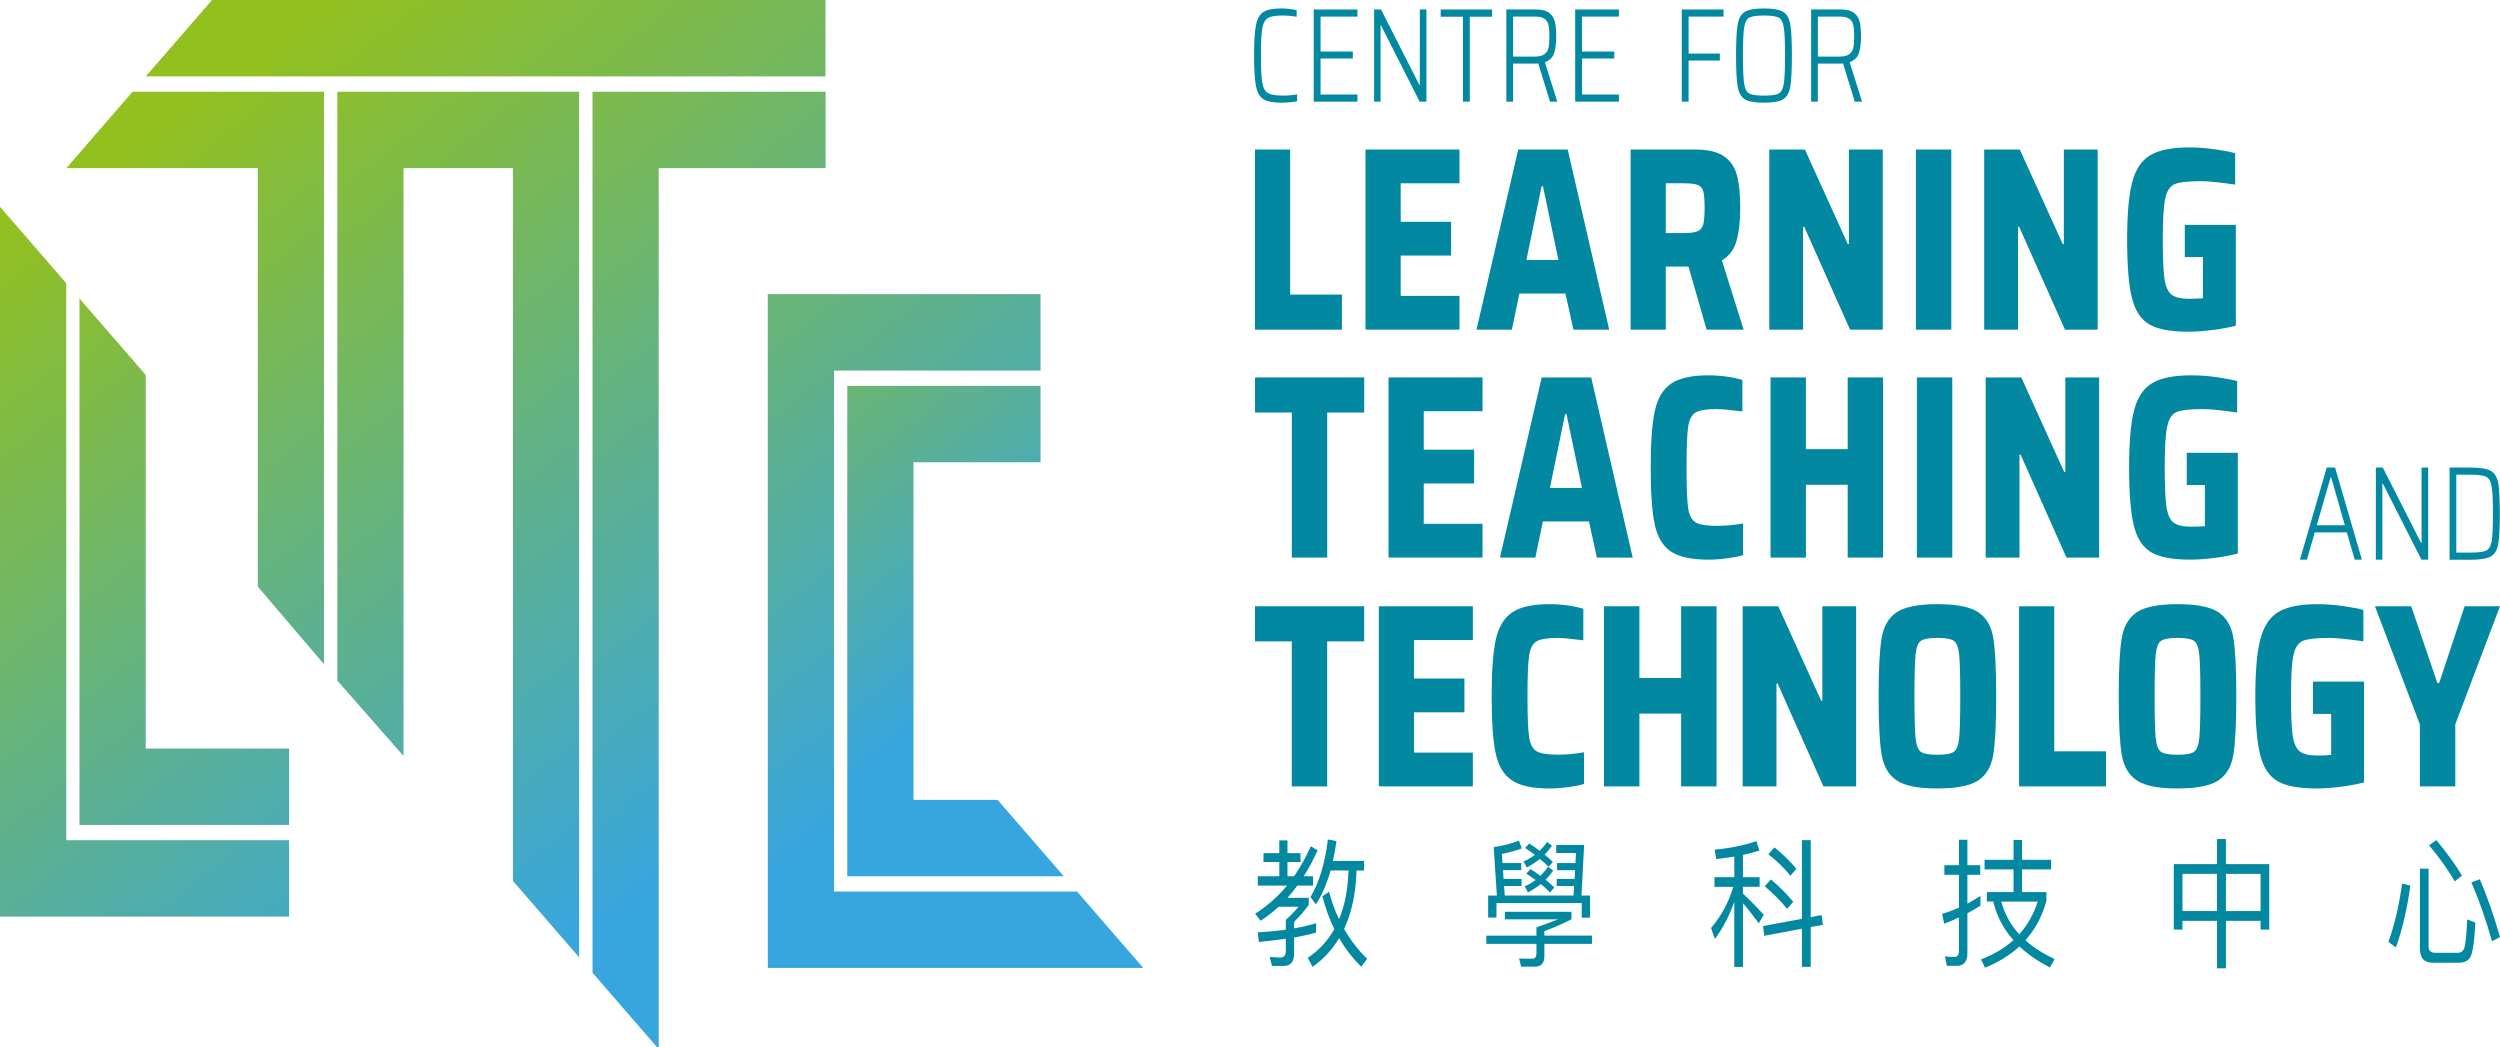
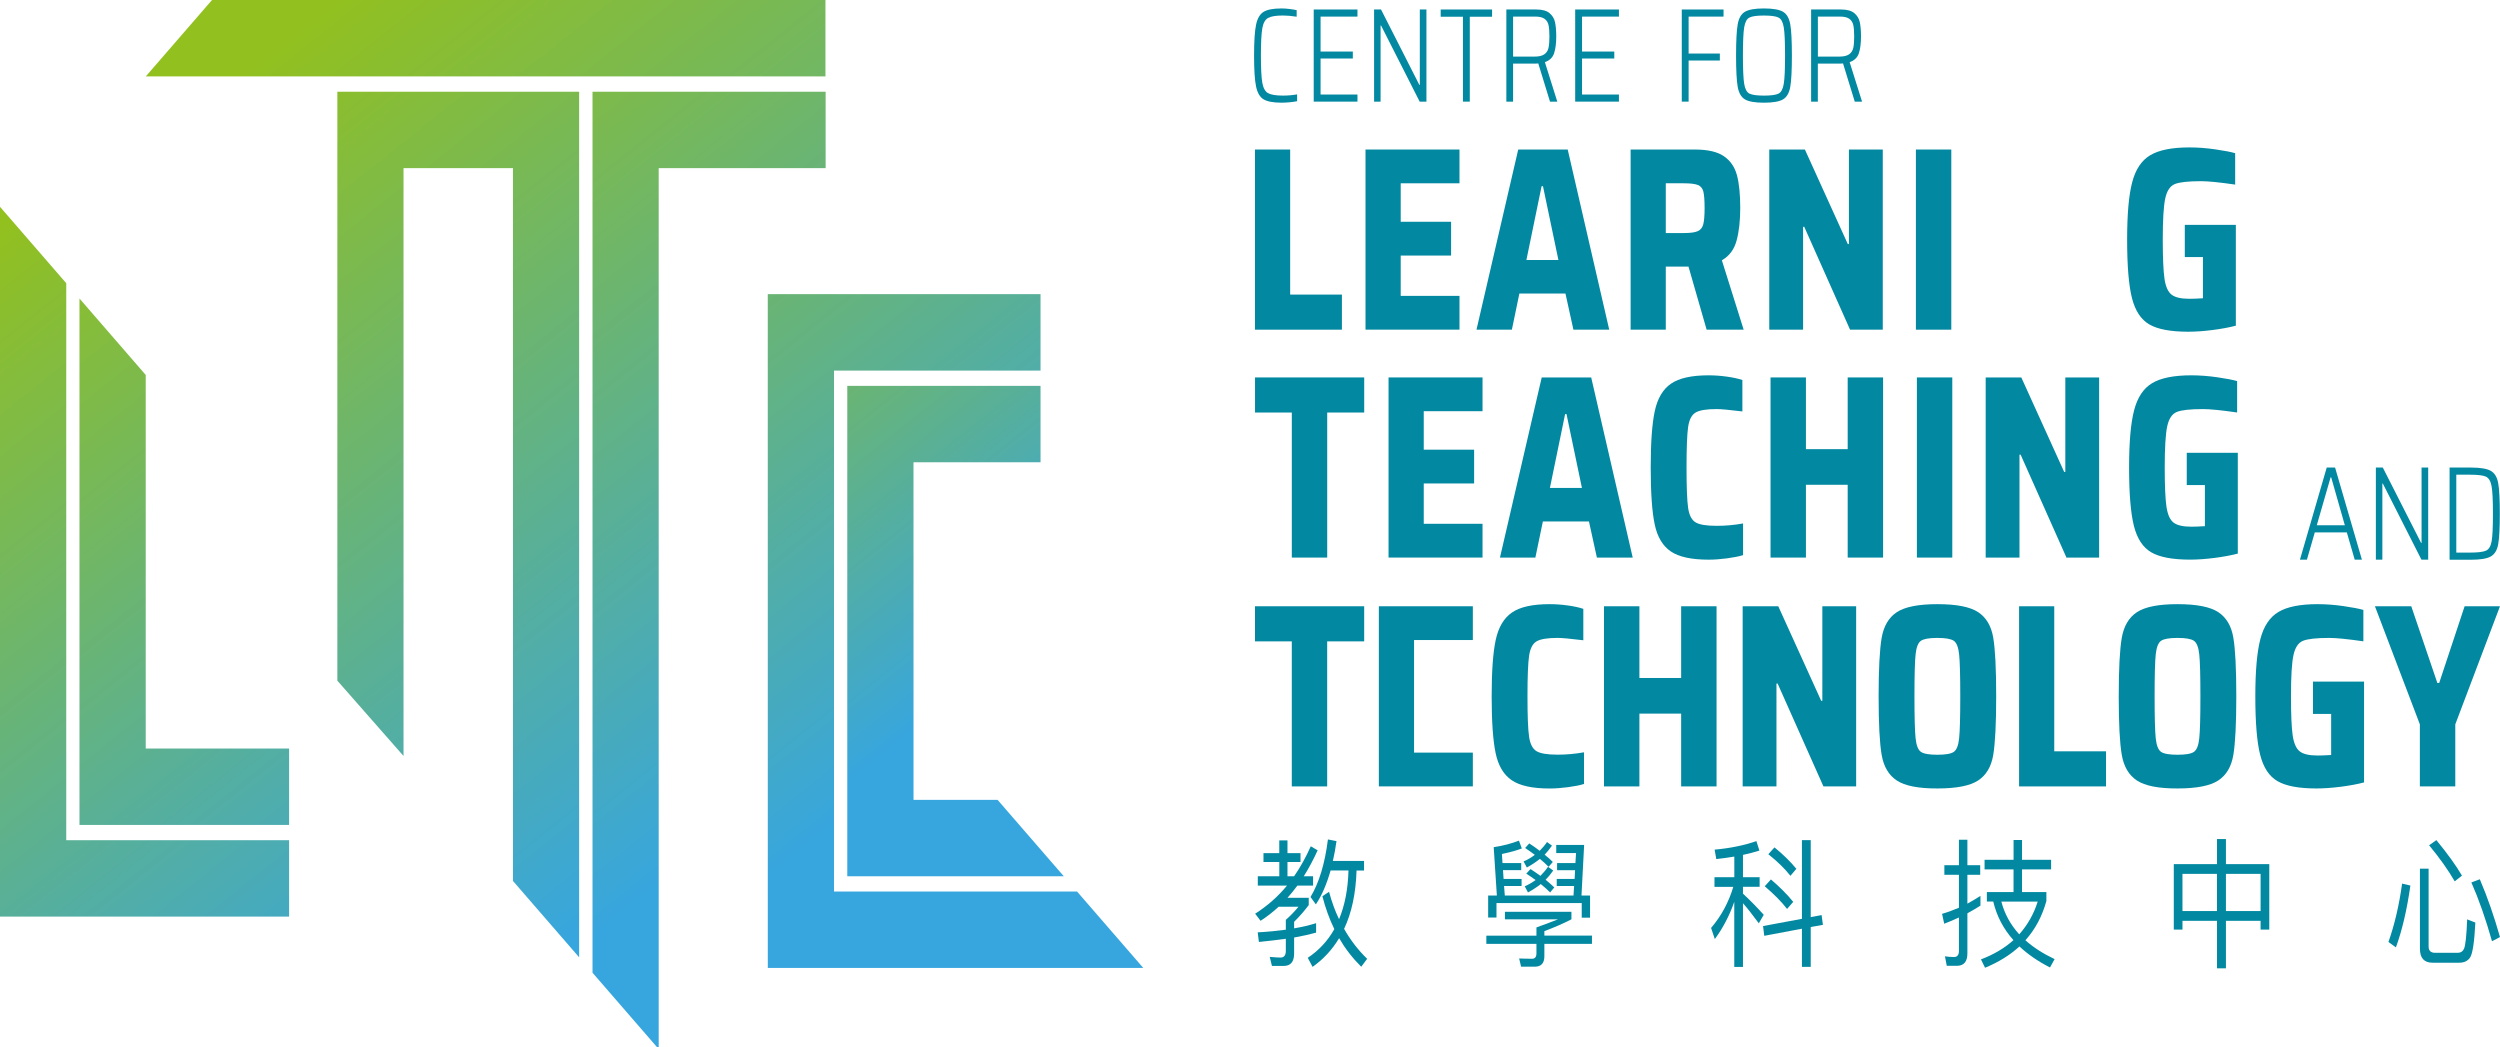
<svg xmlns="http://www.w3.org/2000/svg" width="148" height="62" viewBox="0 0 148 62" fill="none">
  <g clip-path="url(#clip0_10293_592)">
    <path d="M3.922 16.766L0 12.242V54.264H17.115V49.741H3.922V16.766Z" fill="url(#paint0_linear_10293_592)" />
    <path d="M8.627 44.314V22.197L4.705 17.672V48.837H17.115V44.314H8.627Z" fill="url(#paint1_linear_10293_592)" />
    <path d="M19.971 40.295L23.889 44.754V9.955H30.368V52.153L34.285 56.673V5.43H19.971V40.295Z" fill="url(#paint2_linear_10293_592)" />
-     <path d="M3.927 9.955H15.262V34.728L19.179 39.322V5.43H7.847L3.927 9.955Z" fill="url(#paint3_linear_10293_592)" />
    <path d="M12.551 0L8.631 4.523H48.867V0H12.551Z" fill="url(#paint4_linear_10293_592)" />
    <path d="M35.077 57.586L38.995 62.105V9.955H48.877V5.43H35.077V57.586Z" fill="url(#paint5_linear_10293_592)" />
    <path d="M50.159 51.876H62.978L59.058 47.353H54.081L54.079 27.367H61.6V22.844H50.159V51.876Z" fill="url(#paint6_linear_10293_592)" />
    <path d="M49.374 52.78V21.938H61.6V17.414H45.452L45.454 57.303H67.683L63.763 52.78H49.374Z" fill="url(#paint7_linear_10293_592)" />
    <path d="M76.341 6.055C76.165 6.07 76.005 6.079 75.863 6.079C75.377 6.079 75.025 6.012 74.805 5.881C74.584 5.749 74.436 5.493 74.358 5.116C74.279 4.738 74.241 4.129 74.241 3.288C74.241 2.453 74.279 1.847 74.358 1.47C74.436 1.093 74.584 0.836 74.805 0.701C75.024 0.567 75.377 0.5 75.863 0.5C76.009 0.5 76.168 0.51 76.336 0.531C76.505 0.551 76.647 0.575 76.763 0.602V0.99C76.465 0.942 76.194 0.918 75.952 0.918C75.53 0.918 75.235 0.968 75.065 1.065C74.896 1.163 74.784 1.366 74.729 1.675C74.674 1.984 74.646 2.522 74.646 3.288C74.646 4.055 74.674 4.593 74.729 4.902C74.784 5.211 74.896 5.414 75.065 5.512C75.235 5.609 75.53 5.659 75.952 5.659C76.24 5.659 76.52 5.635 76.789 5.587V5.992C76.666 6.017 76.517 6.039 76.341 6.055Z" fill="#0289A1" />
    <path d="M77.772 6.017V0.562H80.362V0.983H78.178V3.052H80.087V3.464H78.178V5.596H80.362V6.017H77.772Z" fill="#0289A1" />
    <path d="M84.045 6.017L81.757 1.507H81.731V6.017H81.346V0.562H81.757L84.025 5.024H84.053V0.562H84.445V6.017H84.045Z" fill="#0289A1" />
    <path d="M86.607 6.017V0.991H85.288V0.562H88.331V0.991H87.012V6.017H86.607Z" fill="#0289A1" />
    <path d="M91.76 6.017L91.066 3.757C91.02 3.763 90.961 3.766 90.887 3.766H89.574V6.017H89.176V0.562H90.955C91.298 0.562 91.556 0.633 91.727 0.773C91.899 0.913 92.008 1.092 92.057 1.312C92.105 1.531 92.13 1.816 92.13 2.164C92.13 2.566 92.087 2.895 92.003 3.151C91.918 3.407 91.736 3.583 91.457 3.679L92.192 6.017H91.76ZM91.419 3.218C91.55 3.129 91.634 3.001 91.671 2.837C91.708 2.673 91.726 2.449 91.726 2.163C91.726 1.872 91.708 1.647 91.674 1.488C91.64 1.329 91.561 1.206 91.44 1.116C91.319 1.025 91.129 0.981 90.873 0.981H89.575V3.351H90.826C91.091 3.353 91.289 3.308 91.419 3.218Z" fill="#0289A1" />
    <path d="M93.251 6.017V0.562H95.841V0.983H93.656V3.052H95.566V3.464H93.656V5.596H95.841V6.017H93.251Z" fill="#0289A1" />
    <path d="M99.561 6.017V0.562H102.034V0.983H99.966V3.17H101.815V3.583H99.966V6.017H99.561Z" fill="#0289A1" />
    <path d="M103.298 5.882C103.079 5.751 102.937 5.503 102.872 5.141C102.808 4.779 102.775 4.163 102.775 3.29C102.775 2.418 102.808 1.801 102.872 1.439C102.935 1.077 103.077 0.83 103.298 0.698C103.518 0.567 103.893 0.5 104.424 0.5C104.96 0.5 105.337 0.567 105.558 0.698C105.778 0.83 105.919 1.077 105.984 1.439C106.048 1.801 106.08 2.418 106.08 3.29C106.08 4.163 106.048 4.779 105.984 5.141C105.92 5.503 105.778 5.751 105.558 5.882C105.337 6.014 104.96 6.08 104.424 6.08C103.893 6.08 103.517 6.014 103.298 5.882ZM105.29 5.541C105.445 5.462 105.549 5.269 105.599 4.962C105.65 4.655 105.675 4.098 105.675 3.29C105.675 2.483 105.65 1.924 105.599 1.618C105.549 1.311 105.445 1.12 105.29 1.04C105.135 0.961 104.846 0.92 104.424 0.92C104.007 0.92 103.721 0.959 103.566 1.04C103.41 1.118 103.307 1.311 103.256 1.618C103.206 1.926 103.181 2.483 103.181 3.29C103.181 4.098 103.206 4.656 103.256 4.962C103.307 5.269 103.41 5.461 103.566 5.541C103.721 5.619 104.008 5.66 104.424 5.66C104.846 5.66 105.135 5.621 105.29 5.541Z" fill="#0289A1" />
    <path d="M109.802 6.017L109.108 3.757C109.062 3.763 109.003 3.766 108.929 3.766H107.616V6.017H107.218V0.562H108.997C109.341 0.562 109.598 0.633 109.77 0.773C109.941 0.913 110.051 1.092 110.1 1.312C110.147 1.531 110.172 1.816 110.172 2.164C110.172 2.566 110.129 2.895 110.045 3.151C109.961 3.407 109.779 3.583 109.499 3.679L110.234 6.017H109.802ZM109.462 3.218C109.592 3.129 109.677 3.001 109.714 2.837C109.751 2.673 109.768 2.449 109.768 2.163C109.768 1.872 109.751 1.647 109.716 1.488C109.682 1.329 109.604 1.206 109.483 1.116C109.361 1.025 109.172 0.981 108.916 0.981H107.618V3.351H108.868C109.133 3.353 109.332 3.308 109.462 3.218Z" fill="#0289A1" />
    <path d="M139.4 33.134L138.932 31.517H137.036L136.569 33.134H136.156L137.742 27.68H138.237L139.826 33.134H139.4ZM138.006 28.259H137.972L137.153 31.097H138.815L138.006 28.259Z" fill="#0289A1" />
    <path d="M143.35 33.134L141.062 28.624H141.036V33.134H140.651V27.68H141.062L143.33 32.142H143.356V27.68H143.749V33.134H143.35Z" fill="#0289A1" />
    <path d="M145.015 27.68H146.286C146.835 27.68 147.224 27.745 147.454 27.874C147.682 28.004 147.828 28.245 147.893 28.597C147.957 28.948 147.989 29.551 147.989 30.408C147.989 31.266 147.957 31.868 147.893 32.22C147.83 32.572 147.683 32.813 147.454 32.943C147.224 33.072 146.835 33.137 146.286 33.137H145.015V27.68ZM146.209 32.714C146.681 32.714 147.002 32.676 147.171 32.599C147.34 32.522 147.451 32.34 147.504 32.048C147.557 31.757 147.582 31.211 147.582 30.407C147.582 29.614 147.556 29.07 147.5 28.774C147.445 28.479 147.332 28.293 147.164 28.216C146.993 28.139 146.675 28.102 146.209 28.102H145.413V32.715H146.209V32.714Z" fill="#0289A1" />
    <path d="M74.295 19.517V8.852H76.378V17.439H79.441V19.517H74.295Z" fill="#0289A1" />
    <path d="M80.838 19.517V8.852H86.402V10.851H82.922V13.129H85.904V15.129H82.922V17.516H86.402V19.515H80.838V19.517Z" fill="#0289A1" />
    <path d="M93.146 19.517L92.675 17.378H89.947L89.503 19.517H87.408L89.879 8.852H92.808L95.266 19.517H93.146ZM91.344 11.022H91.263L90.363 15.393H92.258L91.344 11.022Z" fill="#0289A1" />
    <path d="M101.033 19.517L99.958 15.781H98.615V19.517H96.532V8.852H100.334C101.095 8.852 101.669 8.983 102.054 9.248C102.439 9.511 102.696 9.886 102.827 10.371C102.957 10.858 103.022 11.503 103.022 12.309C103.022 13.064 102.951 13.708 102.807 14.239C102.664 14.772 102.372 15.161 101.934 15.409L103.225 19.517H101.033ZM100.502 13.687C100.667 13.616 100.777 13.484 100.83 13.291C100.883 13.1 100.912 12.777 100.912 12.323C100.912 11.859 100.886 11.531 100.838 11.339C100.789 11.148 100.681 11.018 100.515 10.952C100.349 10.885 100.069 10.851 99.676 10.851H98.615V13.797H99.662C100.056 13.797 100.336 13.761 100.502 13.687Z" fill="#0289A1" />
    <path d="M109.524 19.517L106.81 13.425H106.743V19.517H104.741V8.852H106.85L109.389 14.447H109.457V8.852H111.46V19.517H109.524Z" fill="#0289A1" />
    <path d="M113.421 19.517V8.852H115.517V19.517H113.421Z" fill="#0289A1" />
-     <path d="M122.247 19.517L119.533 13.425H119.466V19.517H117.464V8.852H119.573L122.113 14.447H122.179V8.852H124.182V19.517H122.247Z" fill="#0289A1" />
    <path d="M129.34 15.22V13.313H132.362V19.281C131.969 19.384 131.51 19.469 130.984 19.537C130.46 19.604 129.979 19.638 129.54 19.638C128.51 19.638 127.746 19.496 127.249 19.211C126.752 18.928 126.407 18.407 126.214 17.654C126.022 16.899 125.926 15.743 125.926 14.182C125.926 12.693 126.023 11.568 126.222 10.803C126.419 10.038 126.775 9.5 127.29 9.191C127.805 8.882 128.578 8.727 129.608 8.727C130.11 8.727 130.625 8.766 131.153 8.843C131.681 8.92 132.071 8.995 132.322 9.068V10.928C131.39 10.793 130.719 10.726 130.307 10.726C129.544 10.726 129.026 10.783 128.748 10.897C128.47 11.011 128.282 11.293 128.184 11.742C128.085 12.191 128.036 13.006 128.036 14.184C128.036 15.258 128.07 16.028 128.137 16.494C128.203 16.959 128.343 17.275 128.553 17.44C128.763 17.606 129.115 17.688 129.608 17.688C129.823 17.688 130.092 17.678 130.415 17.657V15.22H129.34Z" fill="#0289A1" />
    <path d="M76.474 46.556V37.969H74.296V35.891H80.76V37.969H78.569V46.556H76.474Z" fill="#0289A1" />
-     <path d="M81.628 46.556V35.891H87.192V37.89H83.712V40.168H86.694V42.168H83.712V44.555H87.192V46.554H81.628V46.556Z" fill="#0289A1" />
+     <path d="M81.628 46.556V35.891H87.192V37.89H83.712V40.168H86.694H83.712V44.555H87.192V46.554H81.628V46.556Z" fill="#0289A1" />
    <path d="M92.82 46.602C92.435 46.653 92.073 46.679 91.732 46.679C90.72 46.679 89.974 46.517 89.495 46.19C89.015 45.864 88.697 45.33 88.541 44.585C88.385 43.841 88.306 42.721 88.306 41.221C88.306 39.744 88.386 38.631 88.547 37.881C88.709 37.132 89.028 36.592 89.508 36.261C89.987 35.93 90.729 35.766 91.731 35.766C92.08 35.766 92.441 35.791 92.813 35.843C93.184 35.894 93.491 35.962 93.733 36.044V37.904C92.971 37.811 92.465 37.764 92.215 37.764C91.605 37.764 91.188 37.834 90.958 37.972C90.73 38.112 90.584 38.395 90.522 38.824C90.46 39.252 90.427 40.052 90.427 41.22C90.427 42.388 90.458 43.185 90.522 43.615C90.584 44.044 90.73 44.329 90.958 44.468C91.186 44.608 91.605 44.676 92.215 44.676C92.734 44.676 93.254 44.63 93.773 44.536V46.411C93.523 46.489 93.205 46.551 92.82 46.602Z" fill="#0289A1" />
    <path d="M99.524 46.556V42.246H97.053V46.556H94.957V35.891H97.053V40.137H99.524V35.891H101.62V46.556H99.524Z" fill="#0289A1" />
    <path d="M107.948 46.556L105.234 40.464H105.167V46.556H103.165V35.891H105.274L107.814 41.486H107.882V35.891H109.884V46.556H107.948Z" fill="#0289A1" />
    <path d="M112.294 46.208C111.815 45.893 111.514 45.386 111.394 44.688C111.273 43.989 111.214 42.835 111.214 41.223C111.214 39.611 111.275 38.457 111.394 37.758C111.516 37.06 111.815 36.554 112.294 36.239C112.774 35.924 113.573 35.766 114.693 35.766C115.823 35.766 116.626 35.923 117.106 36.239C117.585 36.554 117.883 37.058 118 37.75C118.117 38.441 118.174 39.599 118.174 41.221C118.174 42.844 118.115 44.001 118 44.693C117.883 45.386 117.585 45.89 117.106 46.204C116.626 46.52 115.823 46.677 114.693 46.677C113.573 46.681 112.772 46.523 112.294 46.208ZM115.666 44.51C115.831 44.396 115.937 44.128 115.981 43.704C116.025 43.281 116.048 42.454 116.048 41.223C116.048 39.994 116.025 39.167 115.981 38.742C115.937 38.319 115.83 38.05 115.666 37.936C115.5 37.822 115.176 37.765 114.692 37.765C114.208 37.765 113.884 37.822 113.718 37.936C113.552 38.05 113.447 38.319 113.403 38.742C113.358 39.165 113.336 39.992 113.336 41.223C113.336 42.453 113.358 43.279 113.403 43.704C113.447 44.128 113.552 44.396 113.718 44.51C113.884 44.625 114.208 44.681 114.692 44.681C115.176 44.681 115.5 44.625 115.666 44.51Z" fill="#0289A1" />
    <path d="M119.53 46.556V35.891H121.612V44.478H124.676V46.556H119.53Z" fill="#0289A1" />
    <path d="M126.509 46.208C126.03 45.893 125.729 45.386 125.609 44.688C125.488 43.989 125.429 42.835 125.429 41.223C125.429 39.611 125.489 38.457 125.609 37.758C125.731 37.06 126.03 36.554 126.509 36.239C126.989 35.924 127.788 35.766 128.908 35.766C130.037 35.766 130.841 35.923 131.321 36.239C131.8 36.554 132.098 37.058 132.214 37.75C132.331 38.441 132.389 39.599 132.389 41.221C132.389 42.844 132.33 44.001 132.214 44.693C132.098 45.386 131.8 45.89 131.321 46.204C130.841 46.52 130.037 46.677 128.908 46.677C127.788 46.681 126.989 46.523 126.509 46.208ZM129.882 44.51C130.048 44.396 130.153 44.128 130.197 43.704C130.242 43.281 130.264 42.454 130.264 41.223C130.264 39.994 130.242 39.167 130.197 38.742C130.153 38.319 130.046 38.05 129.882 37.936C129.718 37.822 129.392 37.765 128.908 37.765C128.424 37.765 128.1 37.822 127.934 37.936C127.769 38.05 127.664 38.319 127.619 38.742C127.575 39.165 127.553 39.992 127.553 41.223C127.553 42.453 127.575 43.279 127.619 43.704C127.664 44.128 127.769 44.396 127.934 44.51C128.1 44.625 128.424 44.681 128.908 44.681C129.392 44.681 129.716 44.625 129.882 44.51Z" fill="#0289A1" />
    <path d="M136.929 42.258V40.352H139.952V46.32C139.558 46.423 139.099 46.508 138.574 46.576C138.05 46.643 137.569 46.677 137.129 46.677C136.099 46.677 135.336 46.535 134.838 46.25C134.341 45.967 133.996 45.446 133.804 44.693C133.611 43.938 133.515 42.782 133.515 41.221C133.515 39.732 133.613 38.607 133.811 37.842C134.008 37.077 134.365 36.539 134.88 36.23C135.395 35.921 136.167 35.766 137.197 35.766C137.699 35.766 138.214 35.805 138.742 35.882C139.271 35.959 139.66 36.034 139.912 36.107V37.967C138.979 37.832 138.309 37.765 137.896 37.765C137.134 37.765 136.616 37.822 136.337 37.936C136.059 38.05 135.871 38.332 135.774 38.781C135.674 39.23 135.626 40.045 135.626 41.223C135.626 42.297 135.66 43.067 135.726 43.533C135.794 43.998 135.932 44.314 136.142 44.479C136.352 44.645 136.705 44.727 137.197 44.727C137.412 44.727 137.681 44.717 138.004 44.696V42.263H136.929V42.258Z" fill="#0289A1" />
    <path d="M143.256 46.554V42.882L140.596 35.891H142.747L144.292 40.433H144.4L145.905 35.891H147.999L145.353 42.882V46.556H143.256V46.554Z" fill="#0289A1" />
    <path d="M75.733 50.505V49.753H76.219V50.505H76.991V51.032H76.219V51.873H76.612C76.984 51.336 77.312 50.742 77.598 50.1L78.005 50.339C77.748 50.899 77.477 51.411 77.184 51.873H77.734V52.426H76.805C76.612 52.69 76.419 52.928 76.219 53.151H77.477V53.58C77.234 53.91 76.948 54.239 76.612 54.571V54.958C77.098 54.876 77.534 54.769 77.913 54.652V55.212C77.555 55.312 77.12 55.411 76.612 55.501V56.449C76.612 56.935 76.405 57.183 76.006 57.183H75.298L75.169 56.647C75.442 56.671 75.649 56.688 75.806 56.688C76.013 56.688 76.121 56.556 76.121 56.292V55.575C75.643 55.641 75.113 55.706 74.527 55.764L74.456 55.195C75.063 55.163 75.621 55.105 76.121 55.038V54.453C76.379 54.231 76.629 53.974 76.871 53.677H75.699C75.356 53.992 74.999 54.272 74.626 54.511L74.305 54.091C75.02 53.636 75.649 53.085 76.192 52.426H74.462V51.873H75.735V51.032H74.798V50.505H75.733ZM77.899 53.539L77.583 53.102C78.091 52.26 78.434 51.123 78.613 49.695L79.121 49.794C79.063 50.208 78.992 50.602 78.906 50.966H80.751V51.534H80.308C80.265 52.887 80.022 54.033 79.571 54.989C79.942 55.648 80.4 56.242 80.936 56.761L80.585 57.231C80.07 56.72 79.635 56.158 79.276 55.54C78.87 56.217 78.347 56.785 77.705 57.239L77.419 56.703C78.076 56.266 78.606 55.697 78.992 55.004C78.699 54.401 78.464 53.751 78.285 53.058L78.679 52.793C78.835 53.37 79.029 53.915 79.272 54.417C79.615 53.592 79.8 52.636 79.83 51.531H78.772C78.542 52.335 78.257 53.005 77.899 53.539Z" fill="#0289A1" />
    <path d="M93.029 53.978V54.424C92.551 54.672 92.013 54.902 91.427 55.124V55.389H94.244V55.875H91.427V56.61C91.427 57.023 91.235 57.228 90.856 57.228H90.048L89.934 56.741C90.163 56.75 90.419 56.758 90.699 56.758C90.871 56.758 90.957 56.651 90.957 56.437V55.877H87.991V55.39H90.957V54.904C91.5 54.706 91.922 54.549 92.229 54.426H89.092V53.98H93.029V53.978ZM89.012 52.033H90.078V52.453H89.041L89.084 53.014H93.151L93.187 52.453H92.158V52.033H93.217L93.245 51.514H92.179V51.094H93.265L93.301 50.5H92.129V50.022H93.781L93.624 53.015H94.131V54.327H93.638V53.461H88.592V54.318H88.099V53.015H88.614L88.427 50.153C88.978 50.071 89.478 49.938 89.921 49.766L90.092 50.227C89.85 50.326 89.456 50.442 88.913 50.556L88.948 51.092H90.057V51.513H88.978L89.012 52.033ZM91.149 50.367C91.306 50.21 91.457 50.037 91.584 49.848L91.877 50.063C91.734 50.269 91.584 50.45 91.441 50.599C91.62 50.739 91.784 50.879 91.926 51.028L91.676 51.316C91.526 51.159 91.355 51.002 91.161 50.846C90.946 51.019 90.689 51.193 90.388 51.357L90.196 50.993C90.439 50.894 90.661 50.763 90.86 50.606C90.681 50.474 90.489 50.334 90.289 50.201L90.532 49.93C90.755 50.078 90.964 50.218 91.149 50.367ZM91.192 51.851C91.356 51.685 91.507 51.513 91.642 51.314L91.95 51.536C91.8 51.752 91.649 51.933 91.5 52.081C91.686 52.23 91.856 52.387 92.015 52.535L91.765 52.833C91.608 52.667 91.421 52.503 91.214 52.337C91.007 52.503 90.757 52.667 90.456 52.833L90.264 52.469C90.493 52.37 90.707 52.245 90.908 52.098C90.729 51.967 90.544 51.842 90.357 51.719L90.607 51.448C90.813 51.579 91.007 51.719 91.192 51.851Z" fill="#0289A1" />
    <path d="M102.671 51.93V50.709C102.327 50.767 101.978 50.817 101.605 50.858L101.505 50.298C102.434 50.216 103.263 50.042 103.978 49.794L104.157 50.354C103.849 50.453 103.528 50.535 103.184 50.61V51.93H104.17V52.499H103.184V52.904C103.584 53.274 104 53.696 104.414 54.157L104.121 54.659C103.75 54.157 103.442 53.761 103.184 53.472V57.241H102.669V53.39C102.384 54.198 102.005 54.932 101.518 55.593L101.296 54.934C101.904 54.225 102.339 53.409 102.612 52.501H101.497V51.932H102.671V51.93ZM107.917 54.75L107.195 54.881V57.239H106.674V54.98L104.444 55.4L104.373 54.823L106.674 54.394V49.734H107.195V54.295L107.839 54.172L107.917 54.75ZM106.159 53.39L105.795 53.81C105.474 53.39 105.03 52.945 104.473 52.467L104.838 52.062C105.358 52.508 105.801 52.945 106.159 53.39ZM106.344 51.435L105.993 51.848C105.678 51.444 105.243 51.015 104.685 50.569L105.049 50.165C105.566 50.587 105.995 51.007 106.344 51.435Z" fill="#0289A1" />
    <path d="M115.249 57.175L115.141 56.615C115.328 56.64 115.505 56.656 115.677 56.656C115.87 56.656 115.97 56.533 115.97 56.285V54.315C115.685 54.446 115.399 54.571 115.098 54.685L114.97 54.099C115.313 54 115.642 53.876 115.97 53.736V51.789H115.106V51.22H115.97V49.711H116.47V51.22H117.228V51.789H116.47V53.497C116.735 53.348 116.993 53.2 117.243 53.036V53.613C116.985 53.778 116.728 53.927 116.47 54.067V56.434C116.47 56.929 116.263 57.176 115.849 57.176H115.249V57.175ZM119.203 50.899V49.728H119.703V50.899H121.425V51.468H119.703V52.812H121.146V53.34C120.896 54.246 120.481 55.022 119.903 55.665C120.375 56.085 120.953 56.458 121.633 56.779L121.36 57.274C120.646 56.91 120.039 56.49 119.552 56.029C118.994 56.54 118.316 56.961 117.515 57.291L117.273 56.796C118.03 56.507 118.673 56.128 119.195 55.657C118.594 54.981 118.202 54.222 118.001 53.372H117.622V52.812H119.201V51.468H117.486V50.899H119.203ZM119.538 55.312C120.031 54.759 120.397 54.117 120.632 53.374H118.48C118.667 54.099 119.023 54.743 119.538 55.312Z" fill="#0289A1" />
    <path d="M131.775 49.672V51.156H134.342V55.032H133.827V54.513H131.775V57.325H131.247V54.513H129.203V55.032H128.688V51.156H131.247V49.672H131.775ZM131.245 53.934V51.733H129.202V53.934H131.245ZM133.827 53.934V51.733H131.775V53.934H133.827Z" fill="#0289A1" />
    <path d="M142.695 52.424C142.495 53.843 142.21 55.062 141.838 56.085L141.396 55.764C141.767 54.717 142.032 53.561 142.204 52.309L142.695 52.424ZM144.003 56.992C143.503 56.992 143.26 56.712 143.26 56.158V51.425H143.774V56.035C143.774 56.283 143.903 56.406 144.16 56.406H145.504C145.676 56.406 145.797 56.324 145.87 56.167C145.955 55.969 146.019 55.392 146.056 54.427L146.541 54.616C146.484 55.747 146.385 56.431 146.234 56.679C146.097 56.886 145.883 56.992 145.597 56.992H144.003ZM145.748 51.838L145.319 52.176C144.947 51.532 144.447 50.815 143.803 50.04L144.233 49.734C144.89 50.535 145.397 51.235 145.748 51.838ZM147.999 55.474L147.527 55.721C147.156 54.41 146.749 53.247 146.305 52.241L146.805 52.052C147.264 53.124 147.656 54.263 147.999 55.474Z" fill="#0289A1" />
    <path d="M76.475 33.009V24.422H74.298V22.344H80.761V24.422H78.571V33.009H76.475Z" fill="#0289A1" />
    <path d="M82.202 33.009V22.344H87.766V24.343H84.286V26.621H87.268V28.621H84.286V31.008H87.766V33.008H82.202V33.009Z" fill="#0289A1" />
    <path d="M94.536 33.009L94.066 30.87H91.338L90.894 33.009H88.798L91.27 22.344H94.199L96.657 33.009H94.536ZM92.737 24.514H92.655L91.755 28.886H93.65L92.737 24.514Z" fill="#0289A1" />
    <path d="M102.236 33.055C101.851 33.106 101.488 33.132 101.148 33.132C100.136 33.132 99.39 32.97 98.91 32.644C98.431 32.317 98.112 31.783 97.957 31.038C97.8 30.294 97.722 29.174 97.722 27.674C97.722 26.197 97.802 25.084 97.963 24.334C98.124 23.585 98.444 23.045 98.923 22.714C99.403 22.383 100.144 22.219 101.146 22.219C101.496 22.219 101.857 22.244 102.228 22.296C102.6 22.347 102.906 22.415 103.149 22.497V24.357C102.387 24.264 101.88 24.217 101.63 24.217C101.021 24.217 100.603 24.287 100.374 24.425C100.146 24.565 99.999 24.848 99.937 25.277C99.875 25.706 99.843 26.505 99.843 27.673C99.843 28.841 99.874 29.638 99.937 30.069C99.999 30.497 100.146 30.782 100.374 30.921C100.602 31.061 101.021 31.129 101.63 31.129C102.15 31.129 102.669 31.083 103.189 30.989V32.864C102.939 32.941 102.62 33.004 102.236 33.055Z" fill="#0289A1" />
    <path d="M109.383 33.009V28.699H106.911V33.009H104.815V22.344H106.911V26.59H109.383V22.344H111.478V33.009H109.383Z" fill="#0289A1" />
    <path d="M113.48 33.009V22.344H115.576V33.009H113.48Z" fill="#0289A1" />
    <path d="M122.335 33.009L119.621 26.917H119.554V33.009H117.552V22.344H119.661L122.2 27.939H122.267V22.344H124.269V33.009H122.335Z" fill="#0289A1" />
    <path d="M129.456 28.713V26.805H132.478V32.773C132.084 32.876 131.626 32.961 131.1 33.029C130.576 33.096 130.095 33.13 129.656 33.13C128.626 33.13 127.862 32.989 127.365 32.703C126.867 32.42 126.523 31.899 126.33 31.146C126.138 30.391 126.042 29.235 126.042 27.674C126.042 26.186 126.139 25.06 126.338 24.295C126.534 23.53 126.891 22.992 127.406 22.683C127.921 22.374 128.694 22.219 129.724 22.219C130.225 22.219 130.74 22.258 131.269 22.335C131.797 22.412 132.186 22.487 132.438 22.56V24.42C131.506 24.285 130.835 24.218 130.422 24.218C129.66 24.218 129.142 24.275 128.864 24.389C128.586 24.503 128.398 24.785 128.3 25.234C128.201 25.683 128.152 26.498 128.152 27.676C128.152 28.75 128.186 29.52 128.253 29.987C128.321 30.451 128.458 30.767 128.668 30.933C128.879 31.098 129.231 31.18 129.724 31.18C129.938 31.18 130.208 31.17 130.53 31.149V28.716H129.456V28.713Z" fill="#0289A1" />
  </g>
  <defs>
    <linearGradient id="paint0_linear_10293_592" x1="18.319" y1="62.814" x2="-12.843" y2="23.749" gradientUnits="userSpaceOnUse">
      <stop stop-color="#37A6DE" />
      <stop offset="1" stop-color="#92C01F" />
    </linearGradient>
    <linearGradient id="paint1_linear_10293_592" x1="21.079" y1="59.571" x2="-9.007" y2="21.854" gradientUnits="userSpaceOnUse">
      <stop stop-color="#37A6DE" />
      <stop offset="1" stop-color="#92C01F" />
    </linearGradient>
    <linearGradient id="paint2_linear_10293_592" x1="42.58" y1="48.649" x2="10.078" y2="7.903" gradientUnits="userSpaceOnUse">
      <stop stop-color="#37A6DE" />
      <stop offset="1" stop-color="#92C01F" />
    </linearGradient>
    <linearGradient id="paint3_linear_10293_592" x1="35.127" y1="49.963" x2="4.366" y2="11.399" gradientUnits="userSpaceOnUse">
      <stop stop-color="#37A6DE" />
      <stop offset="1" stop-color="#92C01F" />
    </linearGradient>
    <linearGradient id="paint4_linear_10293_592" x1="55.916" y1="47.599" x2="18.615" y2="0.838" gradientUnits="userSpaceOnUse">
      <stop stop-color="#37A6DE" />
      <stop offset="1" stop-color="#92C01F" />
    </linearGradient>
    <linearGradient id="paint5_linear_10293_592" x1="49.492" y1="44.05" x2="18.113" y2="4.711" gradientUnits="userSpaceOnUse">
      <stop stop-color="#37A6DE" />
      <stop offset="1" stop-color="#92C01F" />
    </linearGradient>
    <linearGradient id="paint6_linear_10293_592" x1="57.703" y1="40.403" x2="37.268" y2="14.785" gradientUnits="userSpaceOnUse">
      <stop stop-color="#37A6DE" />
      <stop offset="1" stop-color="#92C01F" />
    </linearGradient>
    <linearGradient id="paint7_linear_10293_592" x1="56.86" y1="42.921" x2="26.866" y2="5.319" gradientUnits="userSpaceOnUse">
      <stop stop-color="#37A6DE" />
      <stop offset="1" stop-color="#92C01F" />
    </linearGradient>
    <clipPath id="clip0_10293_592">
      <rect width="148" height="62" fill="white" />
    </clipPath>
  </defs>
</svg>